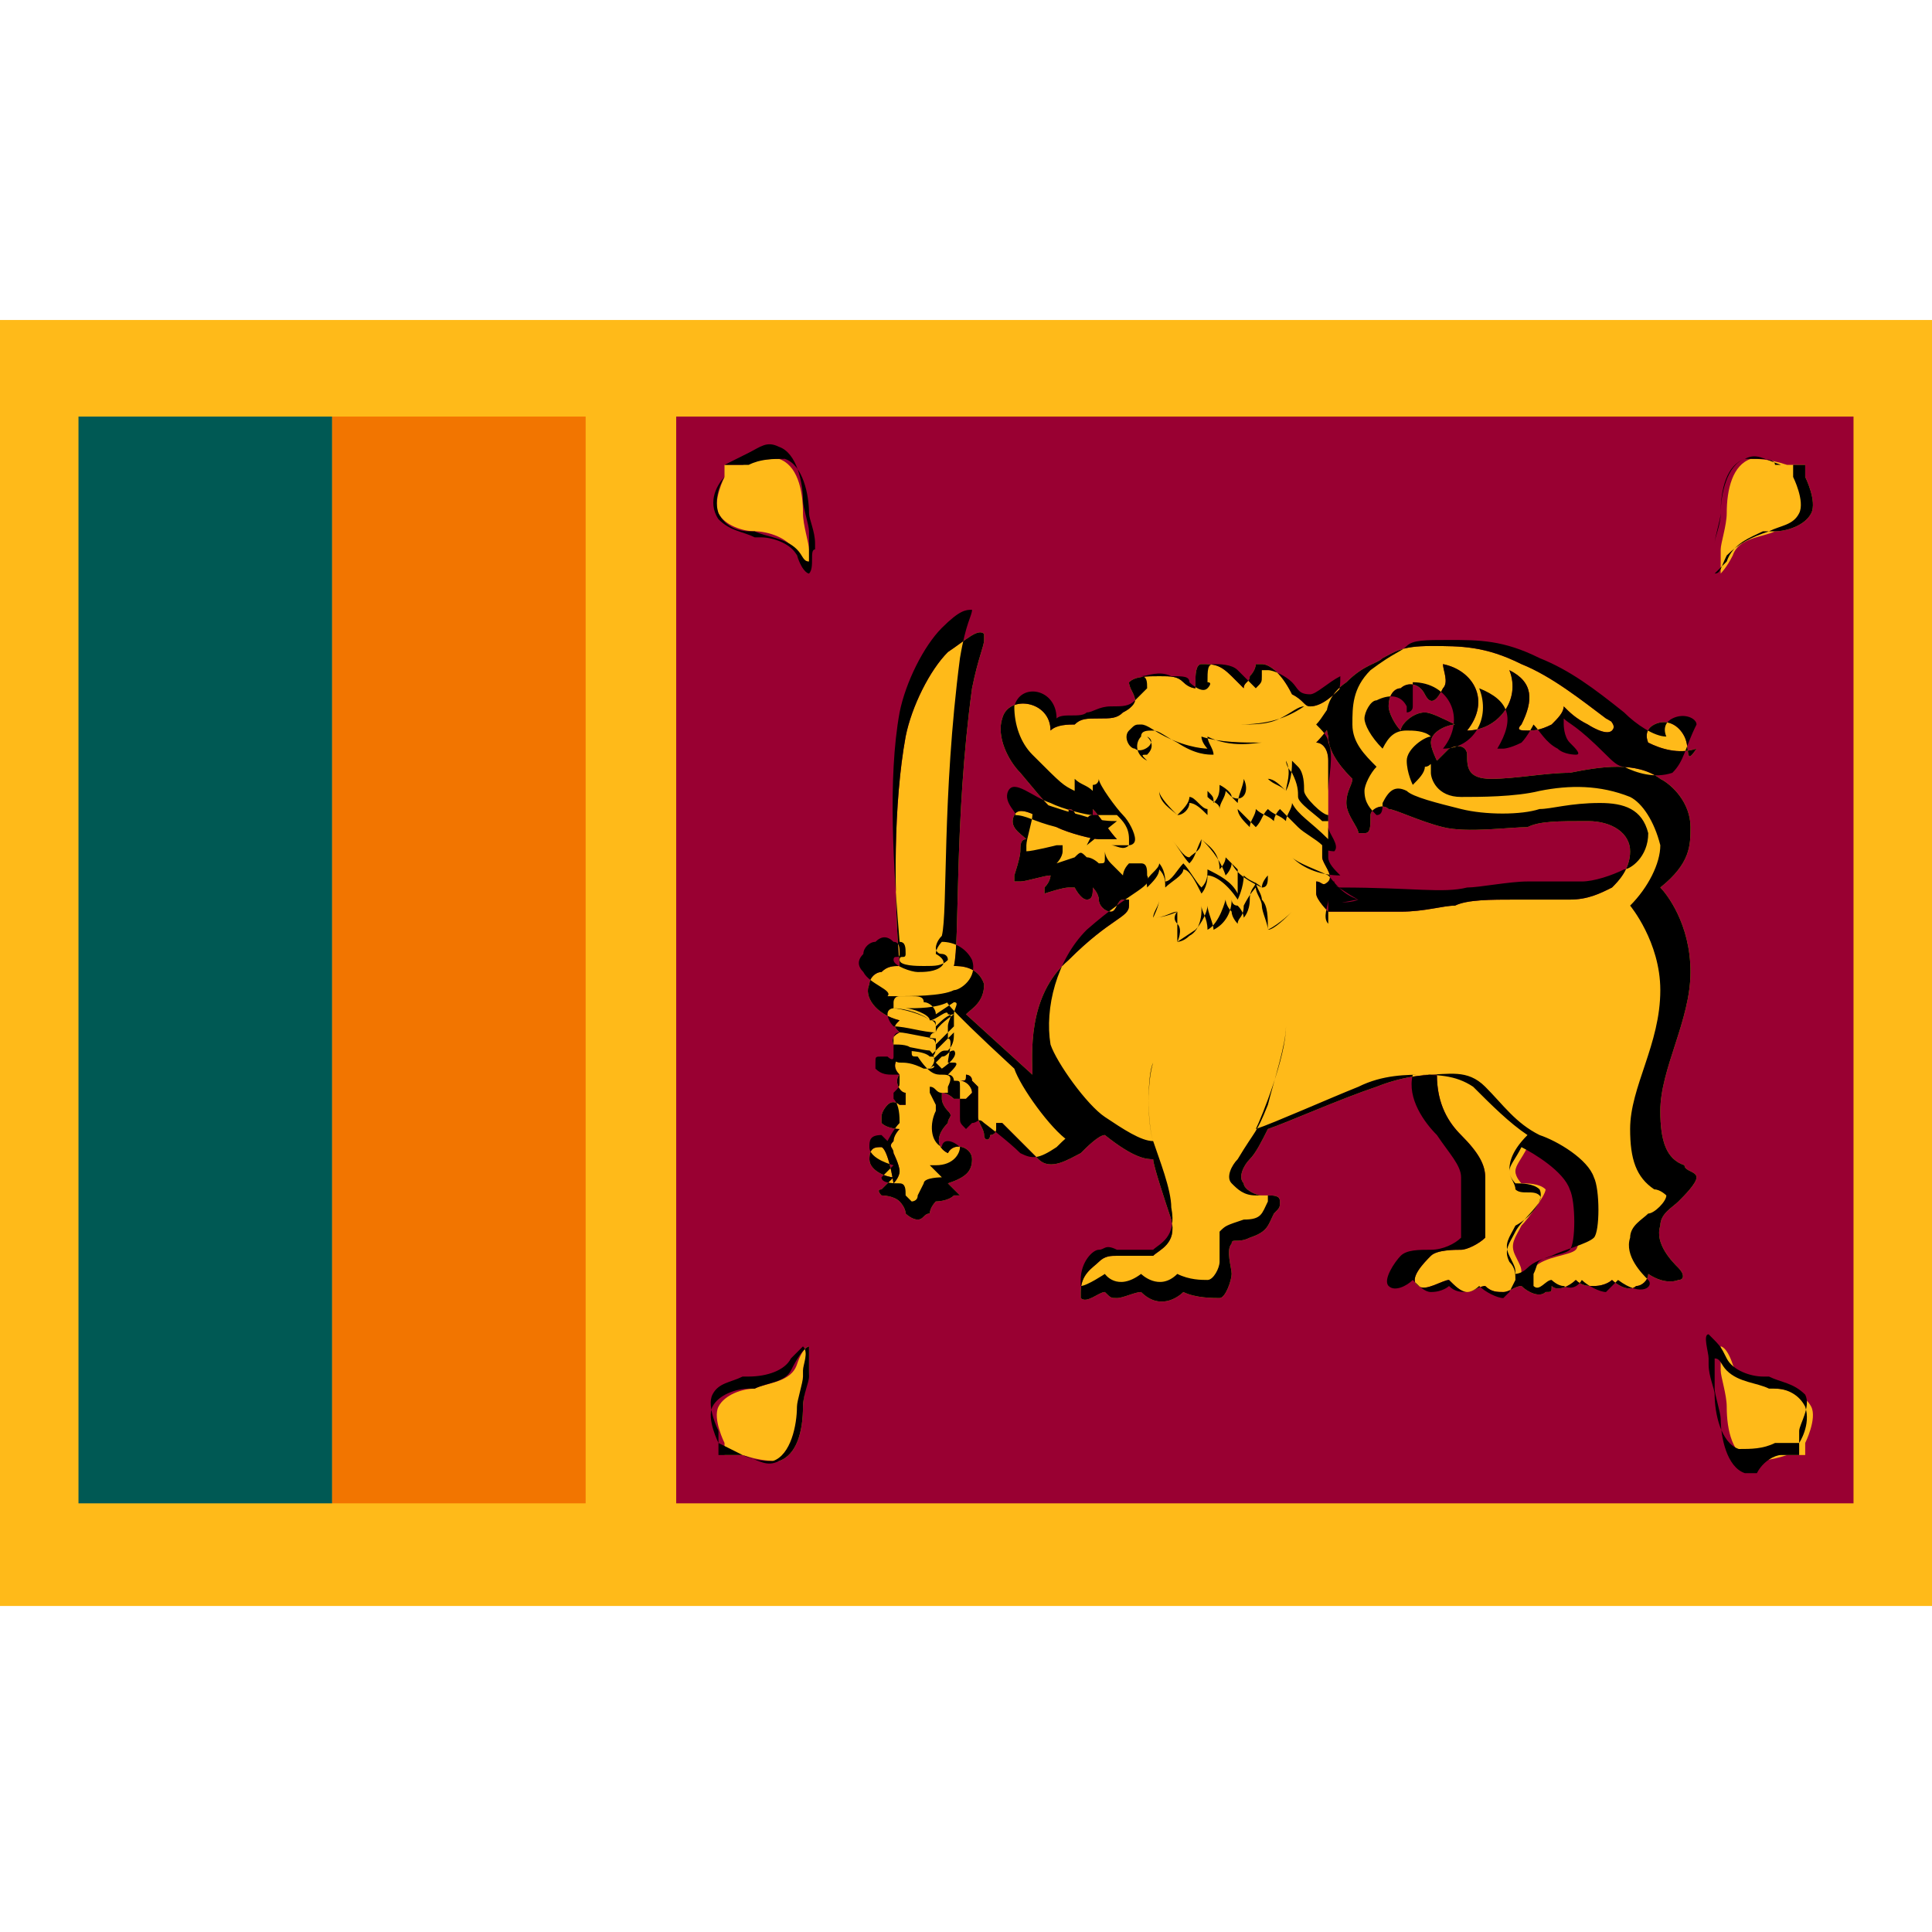
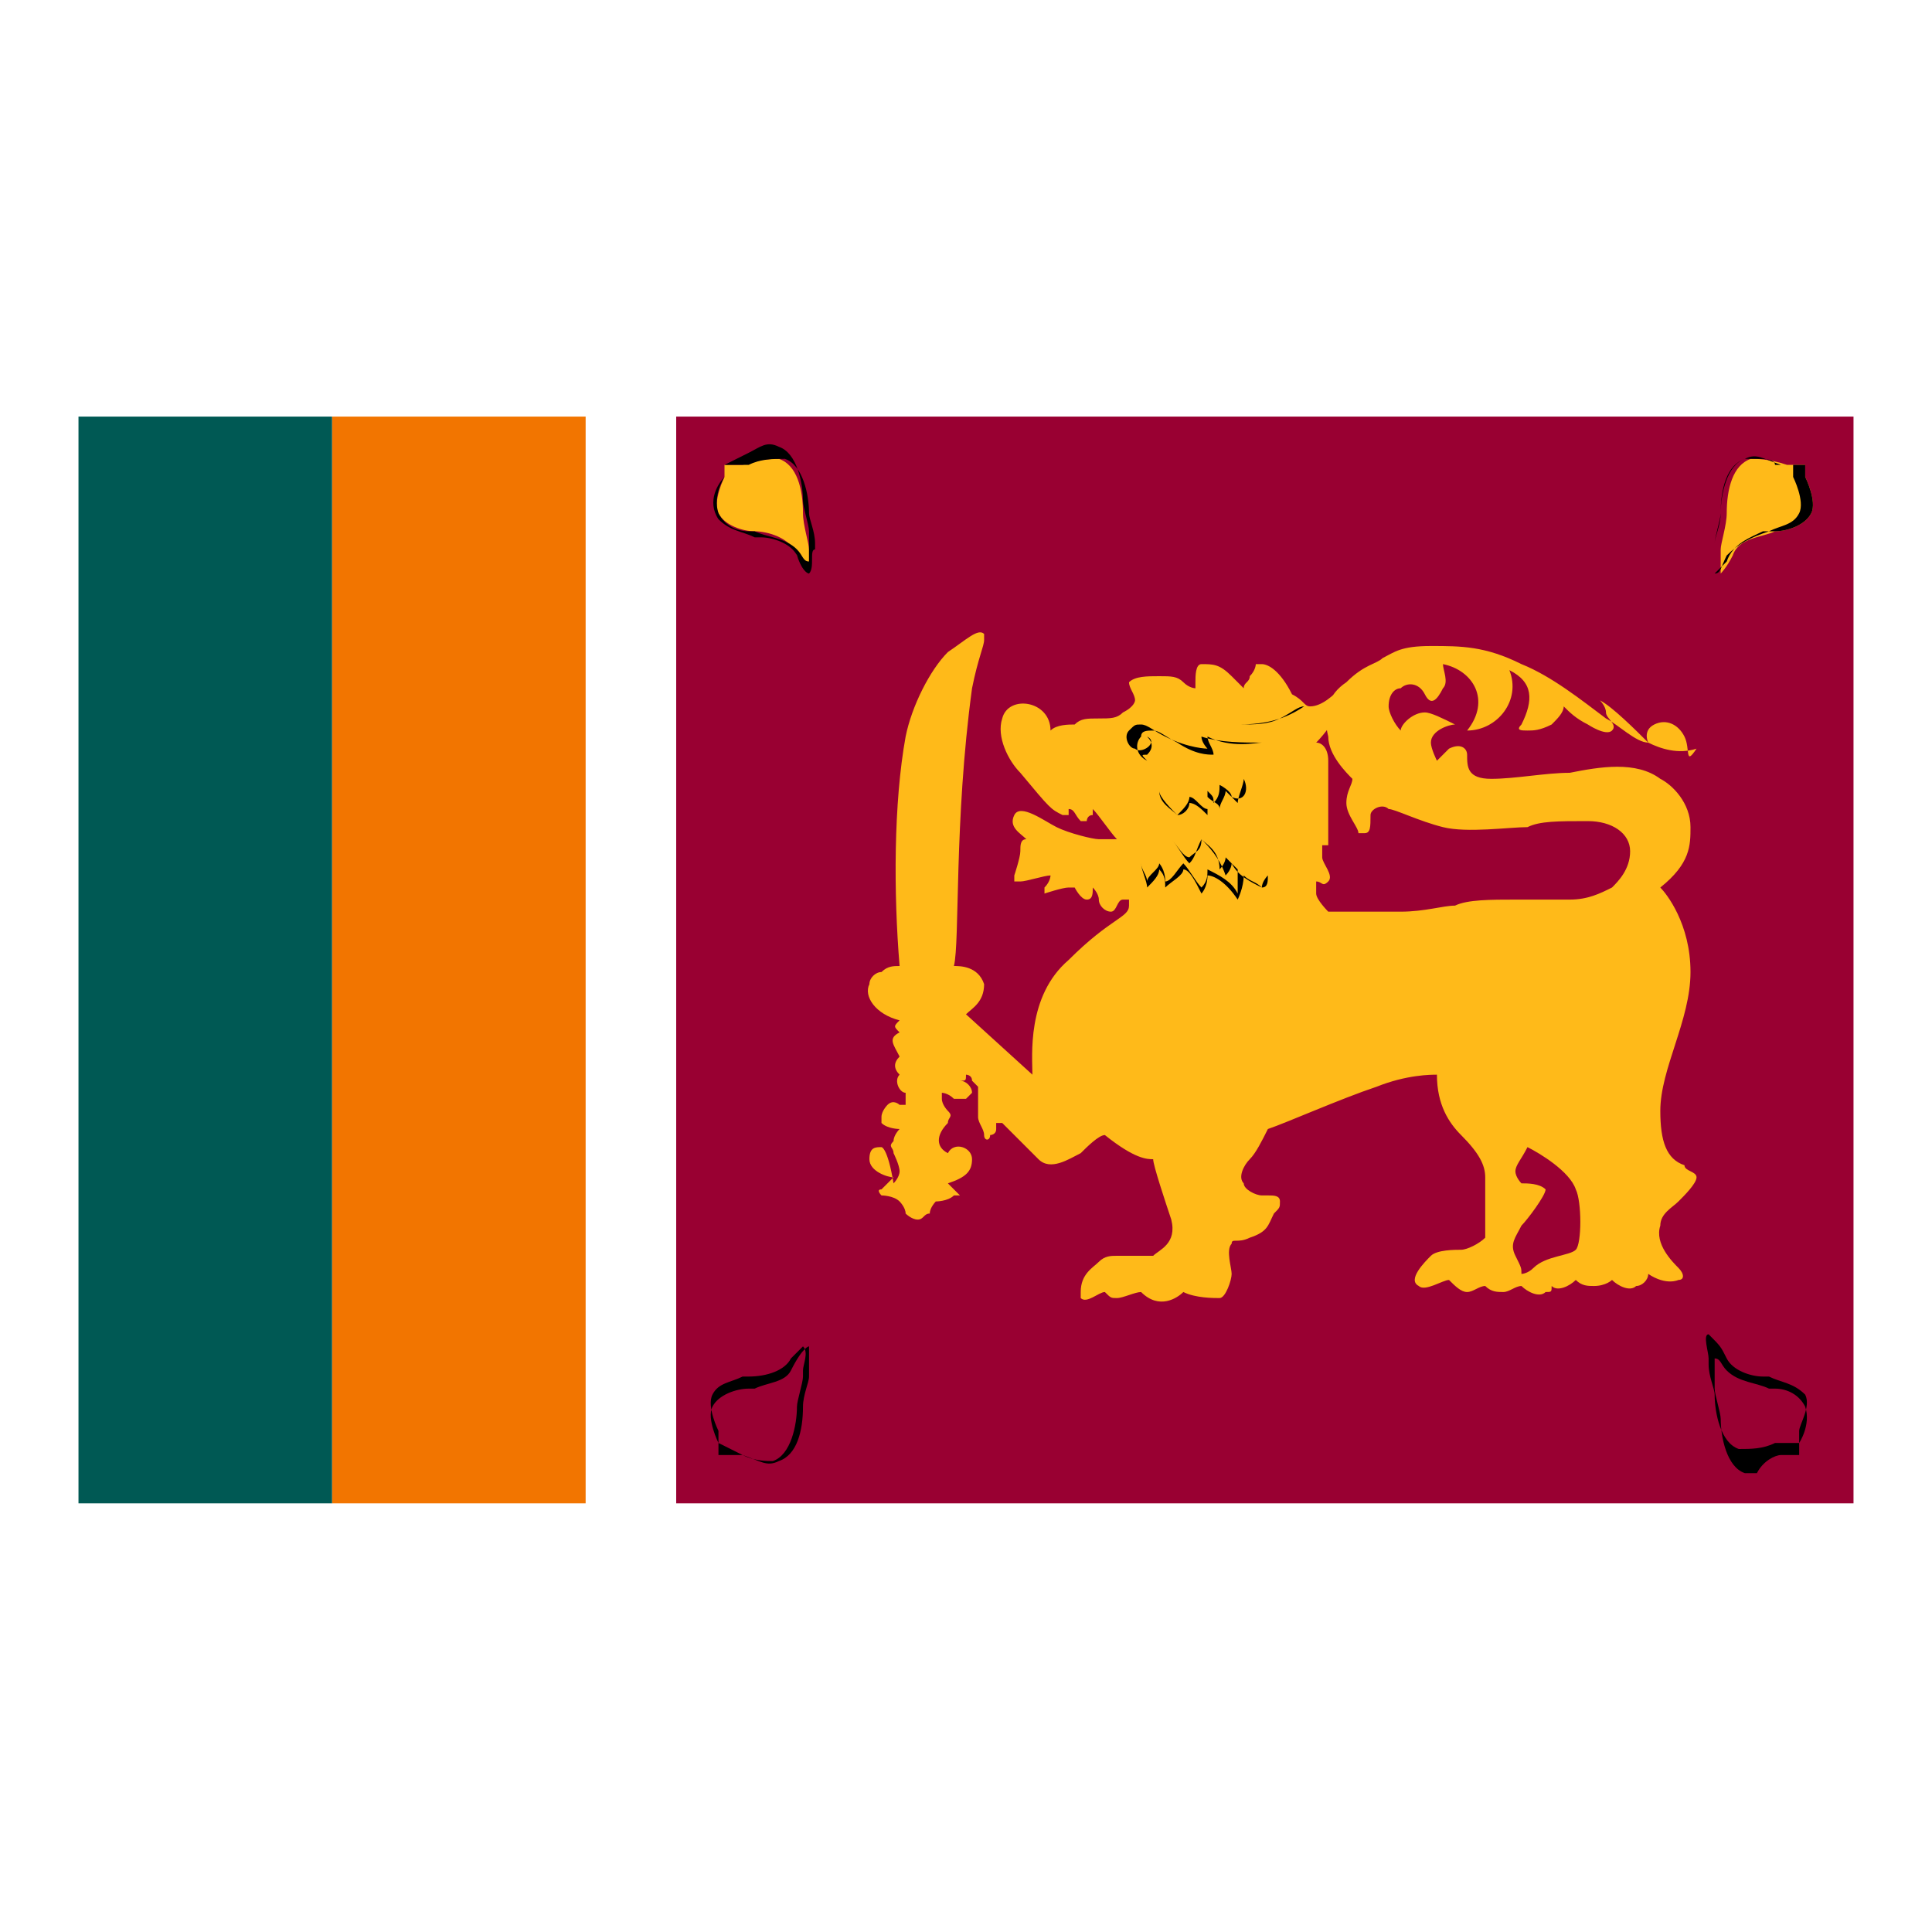
<svg xmlns="http://www.w3.org/2000/svg" id="Layer_1" viewBox="0 0 32 32">
  <style>.st0{fill-rule:evenodd;clip-rule:evenodd;fill:#ffba19}</style>
-   <path class="st0" d="M0 5.3h32v21.3H0z" />
  <path fill="#f27500" d="M5.5 6.9h4.2v18H5.5v-18z" />
  <path fill="#005954" d="M1.3 6.9h4.2v18H1.3v-18z" />
  <path fill="#990032" d="M11.2 6.9h19.5v18H11.2v-18z" />
  <path d="M27.9 12.2c-.1-.2-.3-.3-.5-.2-.2.1-.1.3-.1.3-.2 0-.5-.3-.7-.4-.4-.3-.9-.7-1.4-.9-.6-.3-1-.3-1.5-.3s-.6.1-.8.2c-.1.1-.3.1-.6.4-.3.2-.4.5-.3.9 0 .3.3.6.4.7 0 .1-.1.2-.1.4s.2.4.2.5h.1c.1 0 .1-.1.1-.3 0-.1.2-.2.3-.1.1 0 .5.2.9.3.4.1 1.1 0 1.4 0 .2-.1.5-.1 1-.1.4 0 .7.2.7.5s-.2.5-.3.6c-.2.1-.4.2-.7.2h-.9c-.4 0-.8 0-1 .1-.2 0-.5.1-.9.1H22s-.2-.2-.2-.3v-.2c.1 0 .1.1.2 0s-.1-.3-.1-.4V14h.1v-.5-.9c0-.2-.1-.3-.2-.3 0 0 .2-.2.3-.4.1-.2.1-.5.1-.5-.1.1-.3.3-.5.3-.1 0-.1-.1-.3-.2-.2-.4-.4-.5-.5-.5h-.1s0 .1-.1.2c0 .1-.1.1-.1.2l-.2-.2c-.2-.2-.3-.2-.5-.2-.1 0-.1.2-.1.3v.1s-.1 0-.2-.1-.2-.1-.4-.1-.4 0-.5.1c0 .1.1.2.1.3 0 0 0 .1-.2.2-.1.1-.2.1-.4.1s-.3 0-.4.1c-.1 0-.3 0-.4.1 0-.5-.7-.6-.8-.2-.1.3.1.7.3.9.5.6.5.6.7.7h.1v-.1c.1 0 .1.1.2.2h.1s0-.1.1-.1v-.1c.1.1.3.4.4.5h-.3c-.1 0-.5-.1-.7-.2-.2-.1-.6-.4-.7-.2-.1.2.1.3.2.4-.1 0-.1.1-.1.2s-.1.4-.1.4v.1h.1c.1 0 .4-.1.5-.1 0 0 0 .1-.1.2v.1s.3-.1.4-.1h.1s.1.2.2.2.1-.1.1-.2c0 0 .1.1.1.2s.1.2.2.2.1-.2.2-.2h.1v.1c0 .2-.3.2-1 .9-.7.6-.6 1.6-.6 1.9l-1.1-1c.1-.1.3-.2.3-.5-.1-.3-.4-.3-.5-.3.1-.4 0-2.4.3-4.6.1-.5.2-.7.2-.8v-.1c-.1-.1-.3.1-.6.3-.3.3-.6.9-.7 1.4-.2 1.1-.2 2.6-.1 3.8-.1 0-.2 0-.3.1-.1 0-.2.1-.2.2-.1.2.1.5.5.6-.1.1-.1.1 0 .2-.2.1-.1.2 0 .4-.1.1-.1.2 0 .3-.1.1 0 .3.1.3v.2h-.1s-.1-.1-.2 0c0 0-.1.1-.1.2v.1c.1.1.3.1.3.1s-.1.1-.1.2c-.1.1 0 .1 0 .2 0 0 .1.2.1.3 0 .1-.1.2-.1.2-.1-.6-.2-.6-.2-.6-.1 0-.2 0-.2.2s.3.3.4.3l-.2.2c-.1 0 0 .1 0 .1s.2 0 .3.1c0 0 .1.1.1.2 0 0 .1.1.2.1s.1-.1.2-.1c0-.1.1-.2.1-.2s.2 0 .3-.1h.1l-.2-.2c.3-.1.4-.2.4-.4s-.3-.3-.4-.1c-.2-.1-.2-.3 0-.5 0-.1.1-.1 0-.2 0 0-.1-.1-.1-.2v-.1s.1 0 .2.1h.2l.1-.1c0-.1-.1-.2-.2-.2h-.2.2c.1 0 .1 0 .1-.1 0 0 .1 0 .1.1l.1.1v.5c0 .1.1.2.1.3 0 .1.1.1.1 0 0 0 .1 0 .1-.1v-.1h.1l.6.6c.2.2.5 0 .7-.1.1-.1.3-.3.4-.3.5.4.7.4.8.4 0 .1.2.7.3 1 .1.4-.2.5-.3.6h-.6c-.1 0-.2 0-.3.1-.1.1-.3.2-.3.5v.1c.1.1.3-.1.4-.1.1.1.1.1.2.1s.3-.1.4-.1c.3.3.6.1.7 0 .2.1.5.1.6.1.1 0 .2-.3.2-.4 0-.1-.1-.4 0-.5 0-.1.1 0 .3-.1.3-.1.3-.2.4-.4.1-.1.1-.1.1-.2s-.1-.1-.2-.1h-.1c-.1 0-.3-.1-.3-.2-.1-.1 0-.3.1-.4.1-.1.2-.3.3-.5.3-.1 1.2-.5 1.8-.7.5-.2.9-.2 1-.2 0 .5.2.8.4 1 .3.3.4.5.4.7v1c-.1.1-.3.2-.4.2-.1 0-.4 0-.5.1-.1.1-.4.4-.2.5.1.1.4-.1.5-.1.1.1.2.2.3.2.1 0 .2-.1.3-.1.1.1.2.1.3.1.1 0 .2-.1.3-.1.1.1.3.2.4.1.1 0 .1 0 .1-.1.1.1.3 0 .4-.1.1.1.2.1.3.1.2 0 .3-.1.3-.1.1.1.3.2.4.1.1 0 .2-.1.2-.2.3.2.5.1.5.1.1 0 .1-.1 0-.2s-.4-.4-.3-.7c0-.2.2-.3.3-.4.1-.1.3-.3.3-.4 0-.1-.2-.1-.2-.2-.3-.1-.4-.4-.4-.9 0-.7.5-1.5.5-2.3 0-.8-.4-1.3-.5-1.4.5-.4.5-.7.5-1 0-.4-.3-.7-.5-.8-.4-.3-1-.2-1.5-.1-.4 0-.9.1-1.3.1s-.4-.2-.4-.4c0-.1-.1-.2-.3-.1l-.2.2s-.1-.2-.1-.3c0-.2.3-.3.4-.3-.2-.1-.4-.2-.5-.2-.2 0-.4.2-.4.3-.1-.1-.2-.3-.2-.4 0-.2.1-.3.2-.3.1-.1.3-.1.4.1.1.2.2.1.3-.1.1-.1 0-.3 0-.4.5.1.8.6.4 1.1.5 0 .9-.5.7-1 .4.2.4.5.2.9-.1.1 0 .1.1.1s.2 0 .4-.1c.1-.1.2-.2.2-.3.1.1.2.2.4.3 0 0 .3.2.4.1.1-.1-.1-.2-.1-.3 0-.1-.1-.2-.1-.2.2.1.6.5.8.7.2.1.5.2.8.1-.2.3-.1 0-.2-.2zm-1.8 8.5c-.1.1-.5.1-.7.3-.1.1-.2.1-.2.1 0-.1 0-.1-.1-.3-.1-.2 0-.3.1-.5.1-.1.4-.5.4-.6-.1-.1-.3-.1-.4-.1 0 0-.1-.1-.1-.2s.1-.2.2-.4c.2.1.7.4.8.7.1.2.1.9 0 1z" fill="#ffba19" />
-   <path d="M27.9 12.2c-.1-.2-.3-.3-.5-.2-.2.1-.1.3-.1.3-.2 0-.5-.3-.7-.4-.4-.3-.9-.7-1.4-.9-.6-.3-1-.3-1.5-.3s-.6.1-.8.2c-.1.1-.3.1-.6.4-.3.2-.4.5-.3.9 0 .3.3.6.4.7 0 .1-.1.2-.1.4s.2.4.2.5h.1c.1 0 .1-.1.1-.3 0-.1.2-.2.3-.1.1 0 .5.2.9.3.4.1 1.1 0 1.4 0 .2-.1.5-.1 1-.1.4 0 .7.2.7.5s-.2.5-.3.6c-.2.1-.4.2-.7.2h-.9c-.4 0-.8 0-1 .1-.2 0-.5.1-.9.1H22s-.2-.2-.2-.3v-.2c.1 0 .1.1.2 0s-.1-.3-.1-.4V14h.1v-.5-.9c0-.2-.1-.3-.2-.3 0 0 .2-.2.3-.4.1-.2.1-.5.1-.5-.1.1-.3.3-.5.3-.1 0-.1-.1-.3-.2-.2-.4-.4-.5-.5-.5h-.1s0 .1-.1.2c0 .1-.1.1-.1.2l-.2-.2c-.2-.2-.3-.2-.5-.2-.1 0-.1.2-.1.3v.1s-.1 0-.2-.1-.2-.1-.4-.1-.4 0-.5.1c0 .1.1.2.1.3 0 0 0 .1-.2.2-.1.1-.2.1-.4.1s-.3 0-.4.1c-.1 0-.3 0-.4.1 0-.5-.7-.6-.8-.2-.1.3.1.7.3.9.5.6.5.6.7.7h.1v-.1c.1 0 .1.1.2.2h.1s0-.1.1-.1v-.1c.1.1.3.4.4.5h-.3c-.1 0-.5-.1-.7-.2-.2-.1-.6-.4-.7-.2-.1.2.1.3.2.4-.1 0-.1.1-.1.2s-.1.4-.1.4v.1h.1c.1 0 .4-.1.5-.1 0 0 0 .1-.1.2v.1s.3-.1.4-.1h.1s.1.2.2.2.1-.1.1-.2c0 0 .1.1.1.2s.1.2.2.2.1-.2.2-.2h.1v.1c0 .2-.3.2-1 .9-.7.6-.6 1.6-.6 1.9l-1.1-1c.1-.1.3-.2.3-.5-.1-.3-.4-.3-.5-.3.1-.4 0-2.4.3-4.6.1-.5.2-.7.2-.8v-.1c-.1-.1-.3.1-.6.3-.3.3-.6.9-.7 1.4-.2 1.1-.2 2.6-.1 3.8-.1 0-.2 0-.3.1-.1 0-.2.1-.2.2-.1.2.1.5.5.6-.1.1-.1.1 0 .2-.2.1-.1.2 0 .4-.1.1-.1.2 0 .3-.1.1 0 .3.1.3v.2h-.1s-.1-.1-.2 0c0 0-.1.1-.1.2v.1c.1.1.3.1.3.1s-.1.1-.1.2c-.1.1 0 .1 0 .2 0 0 .1.2.1.3 0 .1-.1.2-.1.2-.1-.6-.2-.6-.2-.6-.1 0-.2 0-.2.2s.3.3.4.3l-.2.2c-.1 0 0 .1 0 .1s.2 0 .3.1c0 0 .1.1.1.2 0 0 .1.1.2.1s.1-.1.2-.1c0-.1.1-.2.1-.2s.2 0 .3-.1h.1l-.2-.2c.3-.1.4-.2.4-.4s-.3-.3-.4-.1c-.2-.1-.2-.3 0-.5 0-.1.1-.1 0-.2 0 0-.1-.1-.1-.2v-.1s.1 0 .2.1h.2l.1-.1c0-.1-.1-.2-.2-.2h-.2.2c.1 0 .1 0 .1-.1 0 0 .1 0 .1.1l.1.1v.5c0 .1.1.2.1.3 0 .1.1.1.1 0 0 0 .1 0 .1-.1v-.1h.1l.6.6c.2.2.5 0 .7-.1.1-.1.3-.3.4-.3.5.4.7.4.8.4 0 .1.2.7.3 1 .1.4-.2.5-.3.6h-.6c-.1 0-.2 0-.3.1-.1.1-.3.2-.3.5v.1c.1.1.3-.1.4-.1.1.1.1.1.2.1s.3-.1.4-.1c.3.3.6.1.7 0 .2.1.5.1.6.1.1 0 .2-.3.2-.4 0-.1-.1-.4 0-.5 0-.1.1 0 .3-.1.3-.1.3-.2.4-.4.1-.1.1-.1.1-.2s-.1-.1-.2-.1h-.1c-.1 0-.3-.1-.3-.2-.1-.1 0-.3.1-.4.1-.1.2-.3.3-.5.3-.1 1.2-.5 1.8-.7.5-.2.9-.2 1-.2 0 .5.2.8.4 1 .3.3.4.5.4.7v1c-.1.1-.3.2-.4.2-.1 0-.4 0-.5.1-.1.1-.4.4-.2.5.1.1.4-.1.5-.1.1.1.2.2.3.2.1 0 .2-.1.3-.1.1.1.2.1.3.1.1 0 .2-.1.3-.1.1.1.3.2.4.1.1 0 .1 0 .1-.1.1.1.3 0 .4-.1.1.1.2.1.3.1.2 0 .3-.1.3-.1.1.1.3.2.4.1.1 0 .2-.1.2-.2.3.2.5.1.5.1.1 0 .1-.1 0-.2s-.4-.4-.3-.7c0-.2.2-.3.3-.4.1-.1.3-.3.3-.4 0-.1-.2-.1-.2-.2-.3-.1-.4-.4-.4-.9 0-.7.5-1.5.5-2.3 0-.8-.4-1.3-.5-1.4.5-.4.5-.7.5-1 0-.4-.3-.7-.5-.8-.4-.3-1-.2-1.5-.1-.4 0-.9.1-1.3.1s-.4-.2-.4-.4c0-.1-.1-.2-.3-.1l-.2.2s-.1-.2-.1-.3c0-.2.3-.3.4-.3-.2-.1-.4-.2-.5-.2-.2 0-.4.2-.4.3-.1-.1-.2-.3-.2-.4 0-.2.1-.3.2-.3.1-.1.3-.1.4.1.1.2.2.1.3-.1.1-.1 0-.3 0-.4.5.1.8.6.4 1.1.5 0 .9-.5.7-1 .4.2.4.5.2.9-.1.1 0 .1.1.1s.2 0 .4-.1c.1-.1.2-.2.2-.3.1.1.2.2.4.3 0 0 .3.2.4.1.1-.1-.1-.2-.1-.3 0-.1-.1-.2-.1-.2.2.1.6.5.8.7.2.1.5.2.8.1-.2.3-.1 0-.2-.2zm-5.3-1.1s-.1.1-.2.1c.1 0 .2-.1.2-.1zm3.8 3.6h-.1.1zM19.9 11zm-3.2 2.1c.1-.2.4.1.7.2.2.1.6.2.7.2h.4c.1.1.2.2.2.4v.1H18l.1-.2c-.2 0-.4 0-.6-.1-.4-.1-.5-.2-.7-.2.1 0-.2-.2-.1-.4zm1 1.4zm-2.8-2.7c.1-.5.4-1.1.7-1.4.3-.3.4-.3.5-.3 0 .1-.1.2-.2.8-.3 2.3-.2 4.2-.3 4.6-.1.1-.1.2-.1.2s0 .1.1.1c0 0 .1 0 .1.1-.1.1-.2.1-.4.1-.1 0-.4 0-.4-.1s.1 0 .1-.1 0-.2-.1-.2c-.1-1.2-.2-2.7 0-3.8zm-.6 4.3c-.1-.1-.1-.2 0-.3 0-.1.1-.2.2-.2.1-.1.2-.1.3 0 .1 0 .1.1.1.2s-.1 0-.1.1.3.2.4.2c.1 0 .3 0 .4-.1.1-.1-.1-.2-.1-.2 0-.1.1-.2.1-.2.2 0 .4.1.5.3.1.3-.2.5-.3.5-.2.1-.7.1-1 .1h-.1c.1-.1-.3-.2-.4-.4zm1 .5c.1 0 .2.1.2.2s-.1.1-.1.1c-.1-.1-.4-.2-.6-.2v-.1s0-.1.1-.1h.2c.1 0 .2 0 .2.1zm.5.2c-.1 0-.2.1-.3.2 0-.1 0-.1-.1-.1l.1-.1.3-.2c.1 0 0 .1 0 .2zm0 0s.1.1 0 0v.2l-.3.3s0-.1-.1-.1c0 0 0-.1.1-.1 0-.1.3-.3.3-.3zm-1.1 0c0-.1.1-.1.1-.1.1 0 .5.1.6.2.1 0 .1.1.1.1v.1c-.2 0-.5-.1-.7-.1-.1-.1-.1-.2-.1-.2zm.1.4s0-.1.1-.1.5.1.6.1v.1c0 .1 0 .2-.1.2-.1-.1-.4-.1-.6-.1v-.2zm.7 1.3zm.1-.7c.1 0 .2 0 .1.2v.1h-.1c-.1 0-.1-.1-.2-.1v.1l.1.2v.1c-.1.2-.1.5.1.6 0 0 0-.1.1-.1s.2.1.2.1c0 .1-.1.3-.4.3h-.1l.2.2s-.3 0-.3.1l-.1.2c0 .1-.1.1-.1.1l-.1-.1c0-.1 0-.2-.1-.2s-.3 0-.3-.1l.2-.2s-.4-.1-.4-.3c0-.1 0-.2.2-.2l.1.1s.1-.2.2-.3c0-.1 0-.3-.1-.4v-.1c.1-.1.1-.1.1-.2v-.1h-.1c-.1 0-.2 0-.3-.1v-.1c0-.1 0-.1.1-.1h.1s.1.1.1 0v-.2c.1 0 .3 0 .3.1s0 .1.1.1c.2.3.3.3.4.3zm-.2-.1h-.1c-.2-.1-.3-.1-.4-.1 0 0-.1 0-.1-.1v-.2c.1 0 .5.1.6.1.1.1.1.2 0 .3.1-.1.1 0 0 0zm0-.2l.1-.1.3-.3c0 .1 0 .2-.1.3-.1 0-.1 0-.2.1l-.1.1c.1-.1.1-.1 0-.1zm.2.2s-.1 0 0 0l-.1-.1.1-.1c.1 0 .1-.1.2-.1.1.1-.2.3-.2.3zm1.9 1.3c-.3.2-.4.2-.6.1-.2-.2-.6-.5-.6-.5-.1-.1-.1 0-.2 0l-.1.1c-.1-.1-.1-.1-.1-.2V18c0-.1 0-.1-.1-.1 0 0 0-.1-.1-.1.1-.1.2-.2.1-.2h-.1c0-.1.1-.4 0-.4V17c0-.1.1-.2 0-.2 0-.1-.2.1-.3.1 0-.1-.3-.2-.4-.2.2 0 .5 0 .7-.1 0 0-.2-.1 1.1 1.1.1.3.6 1 .9 1.2.1-.2-.1 0-.2.1zm6.3.2s.1.1 0 0c0 .1 0 0 0 0zm1.1 2.3c-.1 0 0 0 0 0zm.2-.1zm-.1 0l-.1.1c-.1 0-.3-.1-.4-.2 0 0-.1.1-.2.1s-.2 0-.3-.1c0 0-.1.1-.3.1-.1 0-.2-.1-.3-.2-.1.1-.3.2-.4.1-.1-.1.1-.4.2-.5.1-.1.3-.1.5-.1s.4-.1.5-.2v-1c0-.2-.2-.4-.4-.7-.2-.2-.5-.6-.4-1 .4 0 .7 0 1 .2.3.3.6.6.9.8-.3.3-.3.5-.3.6 0 .1.1.2.1.3.1.1.3 0 .4.1.1.1-.3.4-.4.6-.1.2-.2.3-.1.5.1.1.1.2.1.3l-.1.2zm.5-1.7c-.1-.1-.3-.1-.4-.1 0 0-.1-.1-.1-.2s.1-.2.2-.4c.2.1.7.4.8.7.1.2.1.9 0 1-.1.1-.5.1-.7.3-.1.1-.2.1-.2.1 0-.1 0-.1-.1-.3-.1-.2 0-.3.1-.5.2-.1.5-.4.4-.6zm1.7-4.5zm.1-.5c0-.1 0-.1 0 0 0-.1 0-.1 0 0zm.1-.2c0-.1.1-.1 0 0 .1-.1 0-.1 0 0zm-3.5-1.6zm3.8-.1c-.3.1-.6 0-.8-.1-.1 0-.2-.1-.3-.2-.5-.5-.6-.5-.7-.6v.1s0 .2.1.3c.1.1.2.2.1.2 0 0-.2 0-.3-.1-.2-.1-.3-.3-.4-.4 0 0-.1.2-.2.3-.2.1-.3.1-.3.1h-.1c.3-.5.2-.8-.3-1 .2.5-.1 1-.6 1 .4-.5.1-1.1-.5-1.1v.4c0 .1-.1.1-.1.1v-.1c-.1-.2-.3-.2-.5-.1-.1 0-.2.2-.2.3 0 .1.1.3.3.5.1-.2.2-.3.4-.3.1 0 .3 0 .4.1-.1 0-.4.2-.4.4s.1.4.1.4c.1-.1.2-.2.2-.3.1 0 .1-.1.1 0v.1c0 .1.1.4.5.4.3 0 .9 0 1.3-.1.5-.1 1-.1 1.5.1.2.1.4.4.5.8 0 .3-.2.7-.5 1 0 0 .5.6.5 1.4 0 .9-.5 1.6-.5 2.3 0 .5.1.8.4 1 .1 0 .2.1.2.1 0 .1-.2.3-.3.3-.1.1-.3.2-.3.4-.1.3.2.6.3.7.1.1-.1.3-.5 0l-.2.2c-.1 0-.3-.1-.4-.2 0 0-.1.2-.3.1-.1 0-.2-.1-.2-.1-.1 0-.2.2-.3.1v-.1-.1c.1-.2 0-.2.3-.3.2-.1.6-.2.7-.3.1-.1.1-.8 0-1-.1-.3-.6-.6-.9-.7-.4-.2-.6-.5-.9-.8-.3-.3-.6-.2-1-.2-.3 0-.7 0-1.1.2-.5.2-1.4.6-1.7.7.1-.2.5-1.2.5-1.7 0 .3-.2.9-.3 1.3-.2.5-.2.4-.5.9-.1.1-.2.3-.1.4.1.1.2.2.4.2h.2v.1c-.1.2-.1.3-.4.3-.3.1-.3.1-.4.2v.5c0 .1-.1.3-.2.3s-.3 0-.5-.1c-.3.3-.6 0-.6 0-.4.3-.6 0-.6 0s-.3.2-.4.2v-.1c0-.3.2-.5.3-.5.1 0 .1-.1.3 0h.6c.1-.1.4-.2.3-.7 0-.3-.2-.8-.3-1.1-.1-.3-.1-1 0-1.3-.1.2-.1 1 0 1.3-.2 0-.5-.2-.8-.4-.3-.2-.8-.9-.9-1.2-.1-.6.1-1.4.6-1.9.8-.7 1.1-.7 1-.9 0-.1 0-.2-.1-.2h-.2c-.1.1-.1.2-.1.2l-.2-.2c-.1-.1-.1-.2-.1-.2v.1c0 .1 0 .1-.1.1 0 0-.1-.1-.2-.1-.1-.1-.1-.1-.2 0l-.3.1s.1-.1.1-.2V14h-.1s-.4.1-.5.1V14c0-.1.1-.4.1-.5 0-.1.1-.1.1-.2.1 0 .3.1.7.2.3.1.5.1.6.1l-.5.4h.4c.1 0 .2.1.3 0 0 0 .1 0 .1-.1s-.1-.3-.2-.4c-.1-.1-.4-.5-.4-.6 0 0 0 .1-.1.1v.1c-.1-.1-.2-.1-.3-.2v.2c-.2-.1-.2-.1-.7-.6-.2-.2-.3-.5-.3-.8.1-.4.7-.3.7.2.1-.1.4 0 .5-.1.1 0 .2-.1.4-.1s.3 0 .4-.1l.2-.2c0-.1 0-.2-.1-.2.1 0 .3-.1.5 0 .2 0 .3 0 .3.1 0 0 .2.2.3.1 0 0 .1-.1 0-.1 0-.2 0-.3.1-.3s.3 0 .4.1l.3.3c.1-.1.1-.1.1-.2v-.1h.1c.1 0 .3.1.4.2.1.1.1.2.3.2.1 0 .3-.2.5-.3 0 .1 0 .3-.1.4-.1.1-.2.3-.3.4.1.1.2.2.2.3.1.2 0 .6 0 .8v.5h-.1c-.1-.1-.4-.3-.4-.4 0-.1 0-.2-.1-.4-.1-.1-.1-.2-.1-.2.1.2 0 .4 0 .5-.1-.1-.2-.2-.3-.2.1.1.2.1.3.2.1-.2.1-.4.1-.5l.1.1c.1.1.1.3.1.4 0 .1.3.4.4.4v.2c0 .1.2.3.1.4 0 0-.2 0-.2-.1-.1-.1-.3-.2-.4-.3l-.3-.3c-.1.1-.1.2-.1.2-.1-.1-.2-.1-.3-.2 0 .1-.1.2-.1.3-.1-.1-.2-.2-.2-.3l.3.3c.1-.1.1-.2.2-.3.1.1.2.1.3.2 0-.1.1-.2.1-.3.1.2.3.3.6.6v.3c0 .1.1.2.2.3-.3 0-.6-.1-.8-.3.1.1.4.2.6.3.1.1.2.3.5.4-.1 0-.3.1-.5 0 0 .1-.1.3 0 .4-.2 0-.4-.1-.6-.2-.1.1-.3.3-.4.3 0-.1-.1-.3-.1-.4 0-.1-.1-.2-.1-.3 0 0-.1.1-.2.3 0 .2-.1.2-.1.3 0 0-.1-.1-.1-.2-.1-.1-.1-.2-.1-.2v-.1.1s-.1.4-.3.5c0-.2-.1-.3-.1-.4v.1s0 .3-.2.4c-.1.1-.2.1-.2.1v-.3c-.1-.1 0-.2 0-.2s-.2.1-.4.1c0-.1.1-.2.1-.3 0-.1.1-.2.1-.2s-.1.1-.1.2-.1.3-.1.3c.2 0 .3-.1.4-.1v.2c.1.1 0 .3 0 .3l.3-.2c.1-.1.2-.3.2-.4 0 .1.1.3.1.4.2-.1.3-.3.3-.5 0 0 0 .1.1.1.1.1.1.2.1.2s.1-.1.1-.3c0-.2.1-.2.1-.3 0 .1.1.2.1.3.1.1.1.3.1.5.2-.1.4-.3.4-.3.2.1.4.2.6.2v-.4c.3.1.5 0 .5 0-.2-.1-.3-.2-.5-.3h.1s0 .1.1.1c1.2 0 1.7.1 2.1 0 .2 0 .7-.1 1-.1h.9c.2 0 .5-.1.7-.2.1 0 .4-.2.4-.6-.1-.4-.4-.5-.8-.5-.5 0-.8.1-1 .1-.3.1-.9.1-1.3 0s-.8-.2-.9-.3c-.2-.1-.3 0-.4.2 0 .1 0 .2-.1.2-.1-.1-.2-.2-.2-.4 0-.1.1-.3.2-.4-.2-.2-.4-.4-.4-.7 0-.3 0-.6.3-.9.4-.3.5-.3.6-.4.1-.1.3-.1.7-.1.5 0 .9 0 1.5.3.5.2.9.5 1.4.9.2.2.5.4.7.4 0 0-.1-.2.1-.3.2-.1.4 0 .4.1-.2.4-.2.6-.4.8z" />
  <path d="M21.6 11.7c-.1 0-.2.1-.4.2s-.4.1-.7.1c.5 0 .8-.1 1.1-.3zM19 12.5c.1-.1.1-.2 0-.3.2.1-.1.3-.2.2-.1 0-.2-.2-.1-.3.1-.1.1-.1.2-.1s.2.1.4.2c.4.2.7.2.7.2s-.1-.1-.1-.2c.3.1.7.1 1 .1l-.2-.2.2.2c-.1 0-.5.1-.9-.1 0 .1.1.2.1.3-.1 0-.3 0-.6-.2-.2-.1-.3-.2-.4-.2-.1 0-.2 0-.2.1-.1.1-.1.3.1.4-.1-.1-.1-.1 0-.1zM20.6 12.9c0 .1-.1.3-.1.4l-.2-.2c0 .1-.1.2-.1.3 0-.1-.1-.1-.2-.2v.3c-.1-.1-.2-.2-.3-.2 0 .1-.1.2-.2.2-.1-.1-.3-.2-.3-.4 0 .1.2.3.3.4.1-.1.2-.2.2-.3.1 0 .2.2.3.2v-.3c.1.1.1.1.1.2.1-.1.1-.2.1-.3 0 0 .2.1.2.2.2.1.3-.1.2-.3zM19.9 13.9c0 .2-.1.2-.2.3-.1 0-.2-.2-.3-.3.1.1.2.3.3.4.1-.1.1-.2.2-.4.1.1.3.2.3.5 0 0 .1-.1.1-.2l.2.2v.4c-.1-.2-.3-.3-.5-.4 0 .1 0 .2-.1.3-.1-.1-.2-.3-.3-.4-.1.1-.2.3-.3.3 0-.2-.1-.3-.1-.3 0 .1-.2.2-.2.3 0-.1-.1-.2-.1-.3 0 .1.1.3.1.4.1-.1.2-.2.2-.3.1.1.1.2.1.3.1-.1.3-.2.3-.3.1 0 .2.2.3.4 0 0 .1-.1.1-.3.1 0 .3.1.5.4 0 0 .1-.2.1-.4.1.1.2.1.3.2 0-.1.1-.2.1-.2 0 .1 0 .2-.1.2-.2-.1-.4-.2-.5-.4 0 0 0 .1-.1.2-.1-.3-.3-.5-.4-.6z" />
  <g>
    <path class="st0" d="M29.9 7.7v.2s.2.4.1.6c-.1.2-.4.3-.6.3-.2.1-.6.1-.7.4-.1.2-.2.3-.2.3v-.4c0-.1.1-.4.1-.6 0-.4.1-.8.4-.9.1 0 .3 0 .6.1h.3z" />
    <path d="M28.4 9.5c-.1-.1 0-.3 0-.4V9c0-.1.1-.3.1-.5 0-.4.1-.8.4-.9.2-.1.3 0 .6.1h.4v.2s.2.4.1.6c-.1.2-.4.3-.6.3h-.1c-.3.1-.5.2-.7.4-.1.2-.1.3-.2.3zm0-.1zm.7-1.8h-.2c-.3.1-.4.6-.4.9 0 .1-.1.4-.1.5v.1c0 .1-.1.3 0 .4l.2-.2c.1-.3.4-.4.6-.5h.1c.2-.1.4-.1.5-.3.1-.2-.1-.6-.1-.6v-.2h-.3c0-.1-.2-.1-.3-.1z" />
  </g>
  <g>
    <path class="st0" d="M12 7.7v.2s-.2.4-.1.6c.1.2.4.3.6.3s.6.1.7.4c.1.2.2.3.2.3v-.4c0-.1-.1-.4-.1-.6 0-.4-.1-.8-.4-.9-.1 0-.3 0-.6.1H12z" />
    <path d="M13.4 9.5s-.1 0-.2-.3c-.1-.2-.4-.3-.6-.3h-.1c-.2-.1-.4-.1-.6-.3-.2-.3 0-.6.1-.7v-.2h.4c.2-.1.4-.1.6-.1.3.1.4.6.4.9 0 .1.1.3.1.5v.1c-.1 0 0 .3-.1.4zm0-.1zM12 7.7v.2s-.2.3-.1.6c.1.2.3.3.5.3h.1c.2.1.5.1.7.3.1.1.1.2.2.2v-.4-.1c0-.1-.1-.4-.1-.5 0-.3-.1-.8-.4-.9-.2-.1-.3 0-.5.1l-.4.2z" />
  </g>
  <g>
-     <path class="st0" d="M29.9 24.1v-.2s.2-.4.1-.6c-.1-.2-.4-.3-.6-.3-.2-.1-.6-.1-.7-.4s-.2-.3-.2-.3v.4c0 .1.1.4.1.6 0 .4.1.8.4.9.1 0 .3 0 .6-.1h.3z" />
    <path d="M28.6 22.5c.1.2.4.3.6.3h.1c.2.1.4.1.6.3.1.2-.1.5-.1.6v.2h-.4c-.2.1-.4.1-.6.1-.3-.1-.4-.6-.4-.9 0-.1-.1-.3-.1-.5v-.1c0-.1-.1-.4 0-.4.2.2.2.2.3.4zm-.2-.2zm1.1 1.8h.3v-.2s.2-.3.1-.6c-.1-.2-.3-.3-.5-.3h-.1c-.2-.1-.5-.1-.7-.3-.1-.1-.1-.2-.2-.2v.5c0 .1.1.4.1.5 0 .3.1.8.4.9h.2c.1-.2.3-.3.4-.3z" />
  </g>
  <g>
-     <path class="st0" d="M12 24.1v-.2s-.2-.4-.1-.6c.1-.2.4-.3.6-.3.2-.1.6-.1.7-.4s.2-.3.2-.3v.4c0 .1-.1.4-.1.6 0 .4-.1.8-.4.9-.1 0-.3 0-.6-.1H12z" />
    <path d="M13.4 22.3v.5c0 .1-.1.3-.1.5 0 .4-.1.8-.4.9-.2.1-.3 0-.6-.1h-.4v-.2s-.2-.4-.1-.6c.1-.2.4-.3.6-.3h.1c.2-.1.5-.1.6-.3.2-.4.3-.4.3-.4zm0 0zm-1.1 1.8c.2.1.4.1.5.1.3-.1.4-.6.4-.9 0-.1.1-.4.1-.5v-.1c0-.1.1-.3 0-.4l-.2.2c-.1.2-.4.3-.7.3h-.1c-.2.1-.4.1-.5.3-.1.2.1.6.1.6v.2l.4.2z" />
  </g>
</svg>